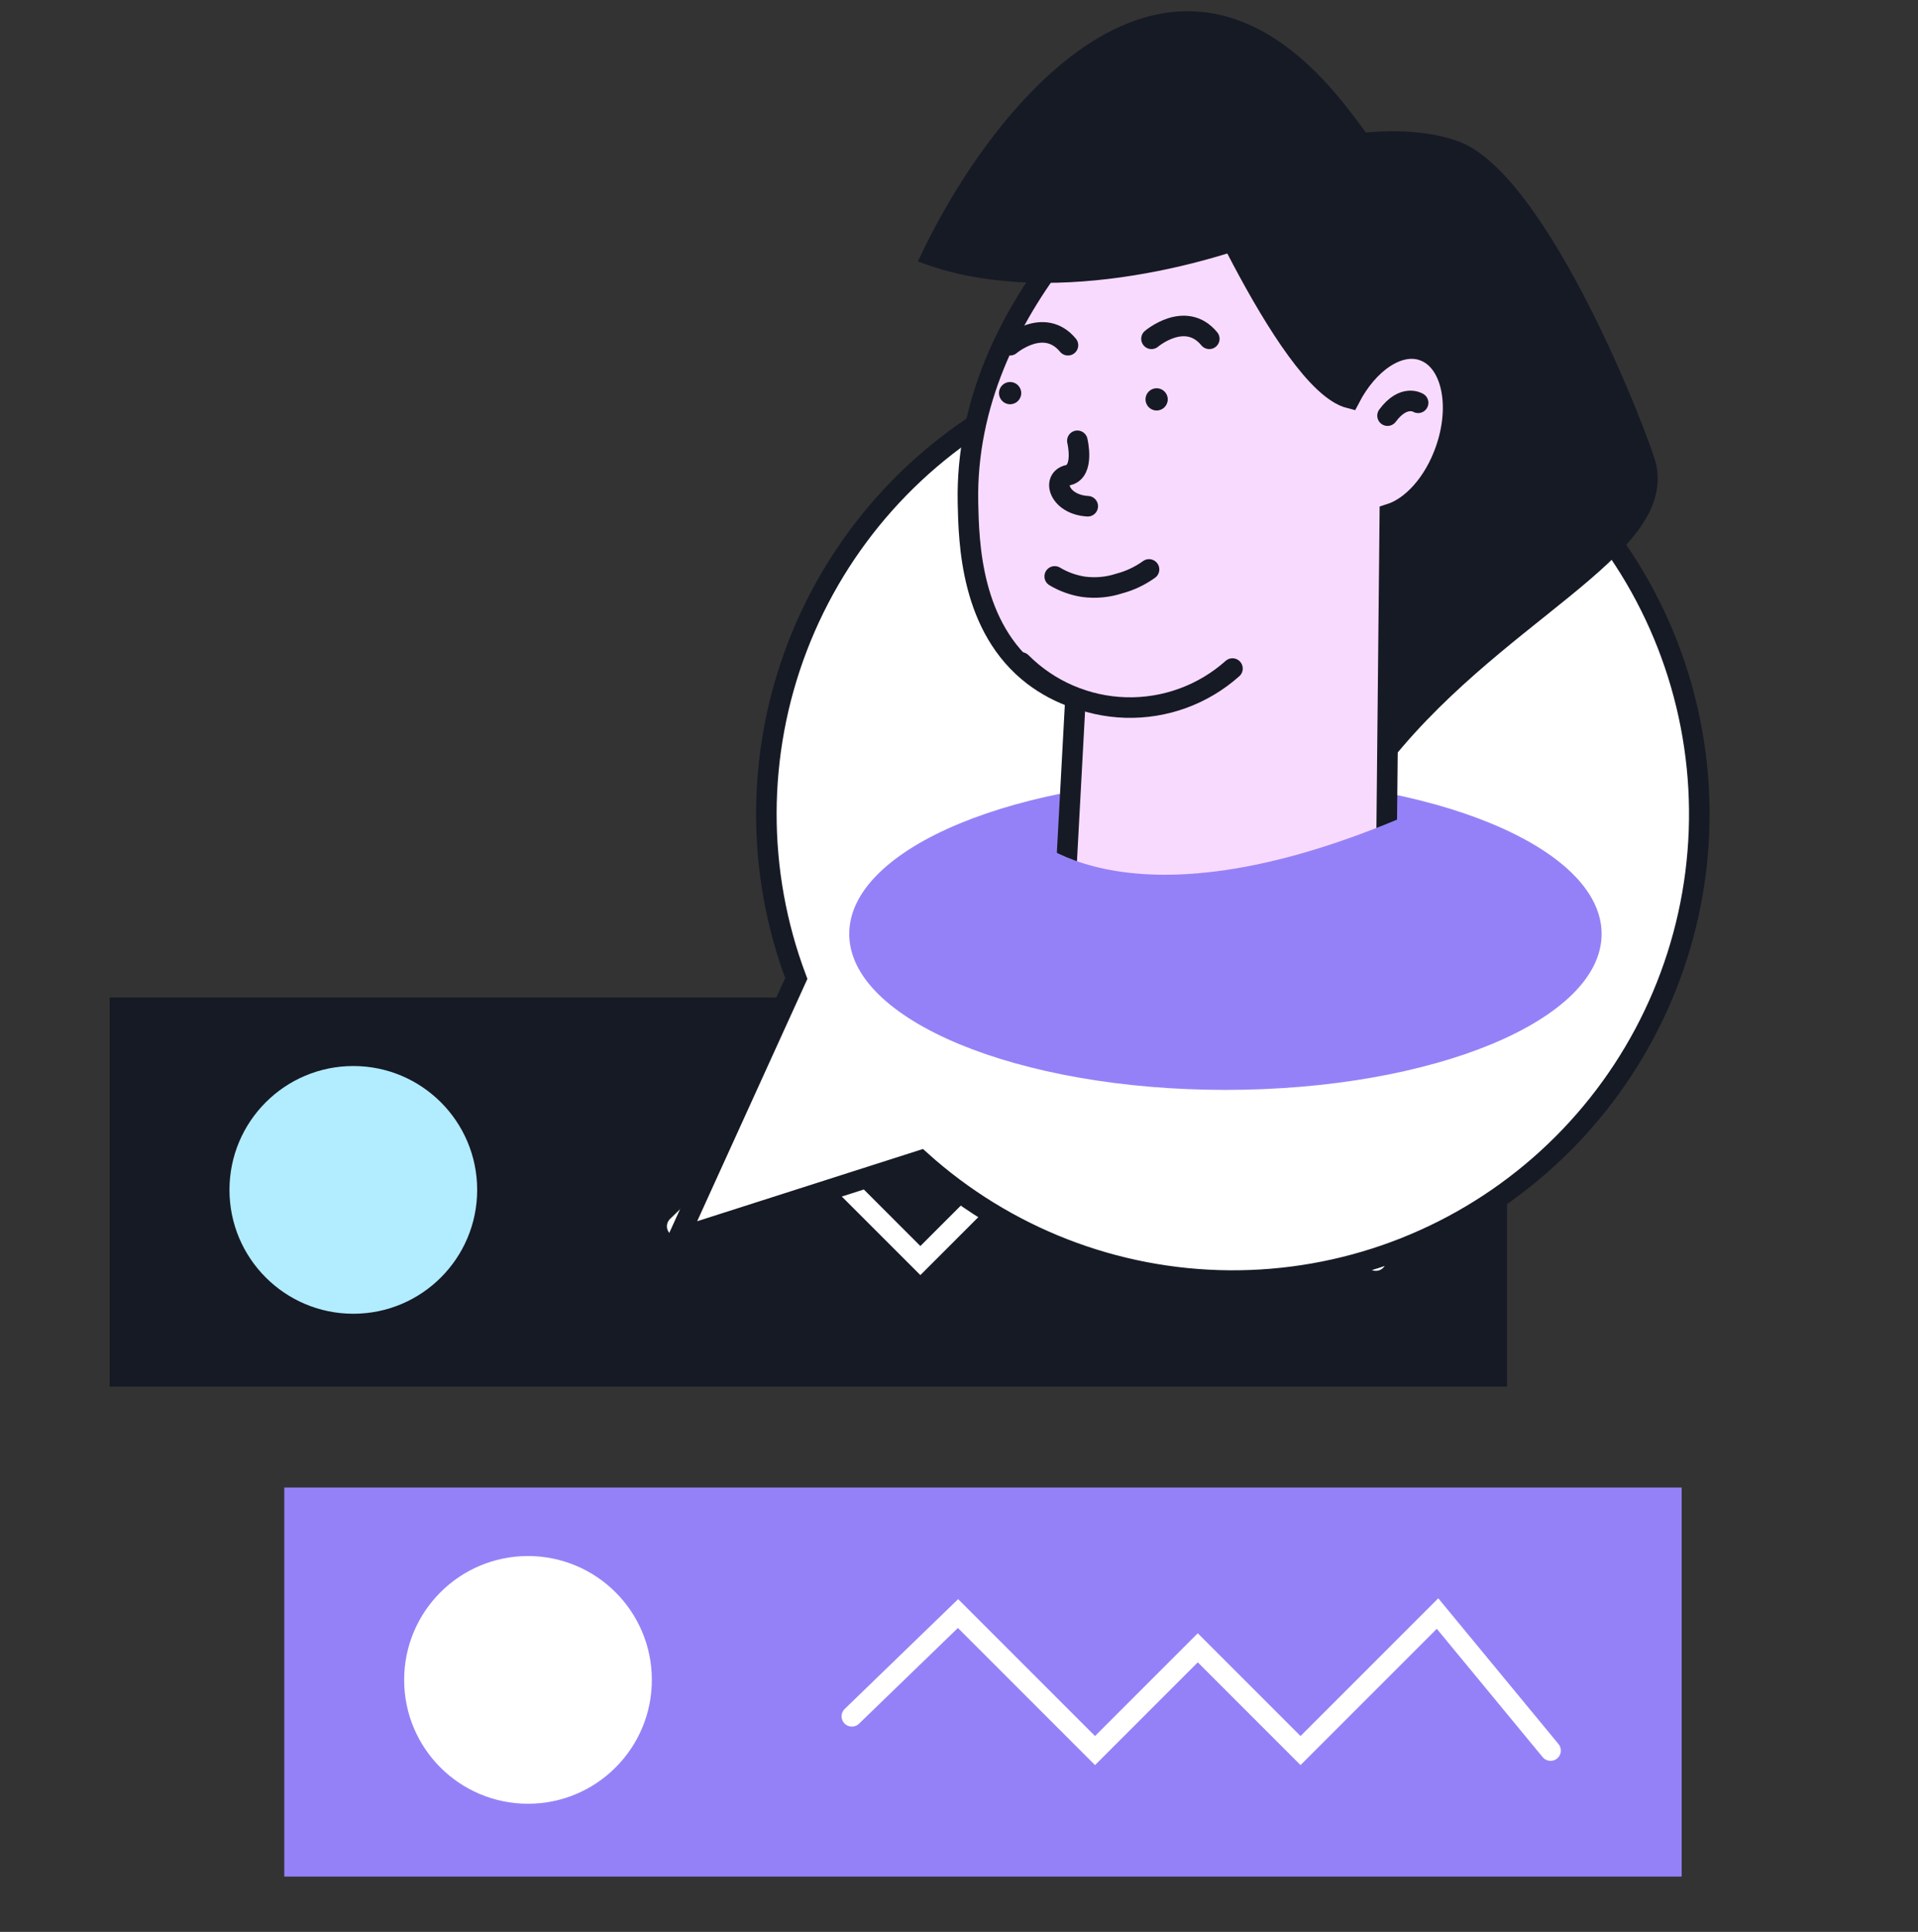
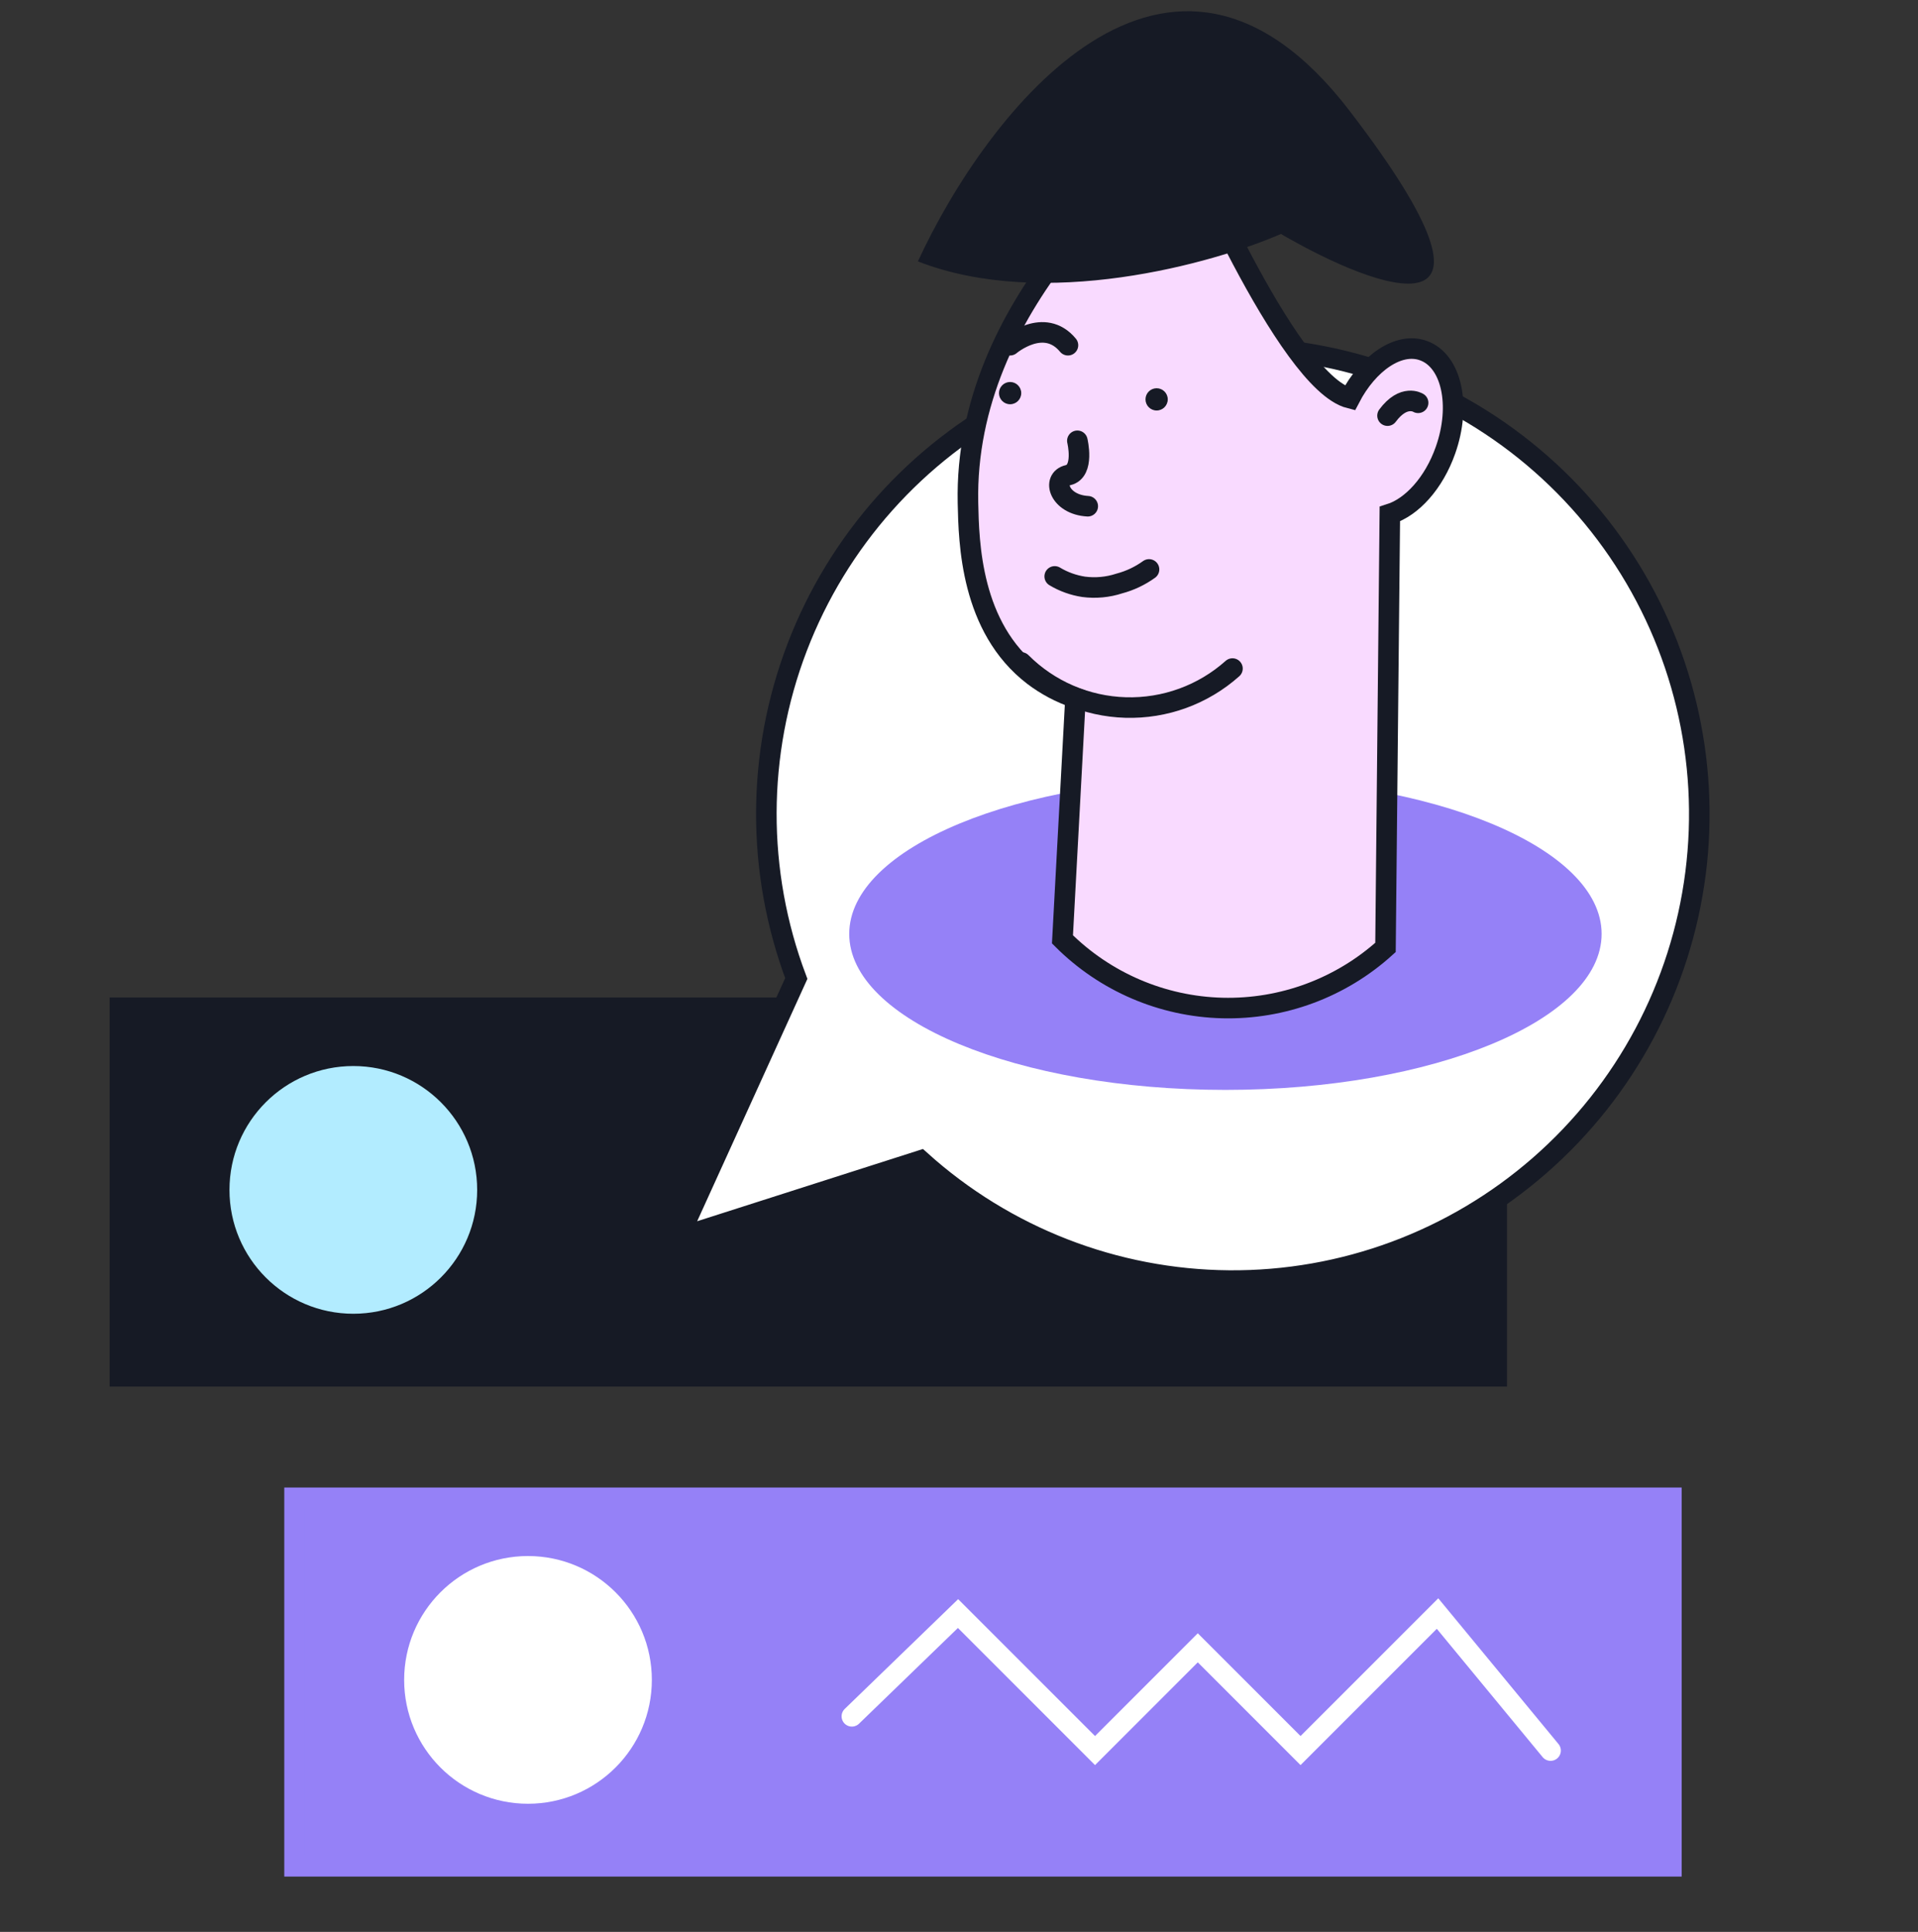
<svg xmlns="http://www.w3.org/2000/svg" width="140" height="141" viewBox="0 0 140 141" fill="none">
  <rect x="0" y="0" width="140" height="141" fill="#333333" stroke="none" />
  <rect x="8" y="72.805" width="102" height="28.396" fill="#161A25" />
-   <path d="M49.43 89.503L57.18 82.003L67.18 92.003L74.68 84.503L82.18 92.003L92.18 82.003L100.43 92.003" stroke="white" stroke-width="1.5" stroke-linecap="round" />
  <circle cx="25.79" cy="86.845" r="9.04" fill="#B2ECFF" />
  <rect x="21.5" y="109.317" width="100.5" height="26.896" fill="#9581F7" stroke="#9581F7" stroke-width="1.5" />
  <path d="M62.18 125.266L69.93 117.766L79.93 127.766L87.43 120.266L94.93 127.766L104.93 117.766L113.18 127.766" stroke="white" stroke-width="1.5" stroke-linecap="round" />
  <circle cx="38.54" cy="122.608" r="8.29" fill="white" stroke="white" stroke-width="1.5" />
  <path d="M49.504 90.363L67.188 84.705C73.375 90.282 81.391 93.398 89.72 93.463C98.049 93.529 106.113 90.539 112.386 85.06C118.659 79.581 122.706 71.993 123.762 63.731C124.818 55.469 122.809 47.106 118.115 40.226C113.421 33.345 106.368 28.424 98.29 26.393C90.212 24.362 81.67 25.362 74.28 29.204C66.89 33.046 61.165 39.464 58.187 47.243C55.21 55.021 55.187 63.622 58.123 71.416L49.504 90.363Z" fill="white" stroke="#161A25" stroke-width="1.5" stroke-miterlimit="10" stroke-linecap="round" />
  <path d="M89.447 79.547C74.282 79.547 61.988 74.45 61.988 68.162C61.988 61.874 74.282 56.776 89.447 56.776C104.612 56.776 116.906 61.874 116.906 68.162C116.906 74.45 104.612 79.547 89.447 79.547Z" fill="#9581F7" />
-   <path d="M97.825 47.995C98.231 48.376 98.773 48.627 99.362 48.706C101.192 48.885 99.864 57.7 100.802 56.457C109.23 45.278 122.309 40.755 120.894 33.922C120.561 32.308 113.059 12.628 106.401 10.298C98.793 7.615 84.589 12.766 85.009 20.091C85.312 25.408 97.825 47.995 97.825 47.995Z" fill="#161A25" />
  <path d="M70.654 36.693C70.717 39.591 70.846 45.797 75.431 49.311C76.361 50.017 77.398 50.567 78.503 50.941L77.552 68.559C80.655 71.666 84.835 73.46 89.224 73.57C93.614 73.679 97.877 72.096 101.131 69.148L101.448 37.519C103.056 37.015 104.663 35.26 105.507 32.867C106.677 29.572 105.953 26.313 103.886 25.585C102.1 24.946 99.868 26.478 98.528 29.063C93.889 27.884 86.286 9.726 86.286 9.726C83.508 11.811 70.346 22.138 70.654 36.693Z" fill="#F9DAFF" stroke="#161A25" stroke-width="1.5" stroke-miterlimit="10" stroke-linecap="round" />
  <path d="M103.512 29.399C103.512 29.399 102.467 28.733 101.279 30.336L103.512 29.399Z" fill="white" />
  <path d="M103.512 29.399C103.512 29.399 102.467 28.733 101.279 30.336" stroke="#161A25" stroke-width="1.5" stroke-miterlimit="10" stroke-linecap="round" />
  <path d="M89.961 48.795C87.821 50.705 85.031 51.722 82.163 51.639C79.296 51.556 76.57 50.379 74.544 48.349" stroke="#161A25" stroke-width="1.5" stroke-miterlimit="10" stroke-linecap="round" />
  <path d="M78.639 32.171C78.639 32.171 79.18 34.403 77.961 34.68C76.742 34.957 77.322 36.832 79.398 36.948" stroke="#161A25" stroke-width="1.5" stroke-miterlimit="10" stroke-linecap="round" />
  <path d="M73.729 25.196C73.729 25.196 76.212 23.089 77.953 25.196" stroke="#161A25" stroke-width="1.5" stroke-miterlimit="10" stroke-linecap="round" />
-   <path d="M84.05 24.728C84.05 24.728 86.528 22.62 88.269 24.728" stroke="#161A25" stroke-width="1.5" stroke-miterlimit="10" stroke-linecap="round" />
  <path d="M84.426 29.961C83.977 29.961 83.613 29.597 83.613 29.148C83.613 28.7 83.977 28.336 84.426 28.336C84.874 28.336 85.238 28.7 85.238 29.148C85.238 29.597 84.874 29.961 84.426 29.961Z" fill="#161A25" />
  <path d="M73.73 29.505C73.282 29.505 72.918 29.141 72.918 28.692C72.918 28.244 73.282 27.88 73.73 27.88C74.179 27.88 74.543 28.244 74.543 28.692C74.543 29.141 74.179 29.505 73.73 29.505Z" fill="#161A25" />
-   <path d="M74.519 60.38C74.519 60.38 81.311 68.823 103.095 59.344L108.863 75.587L93.607 78.382L72.1 75.703L74.519 60.38Z" fill="#9581F7" />
  <path d="M76.986 42.069C77.634 42.458 78.352 42.715 79.098 42.829C79.973 42.944 80.862 42.861 81.701 42.587C82.481 42.38 83.216 42.032 83.871 41.56" stroke="#161A25" stroke-width="1.5" stroke-miterlimit="10" stroke-linecap="round" />
-   <path d="M67 19.077C76.2 22.677 88.5 19.244 93.5 17.077C100.667 21.244 111.7 25.277 98.5 8.077C85.3 -9.123 72 8.244 67 19.077Z" fill="#161A25" />
+   <path d="M67 19.077C76.2 22.677 88.5 19.244 93.5 17.077C100.667 21.244 111.7 25.277 98.5 8.077C85.3 -9.123 72 8.244 67 19.077" fill="#161A25" />
</svg>